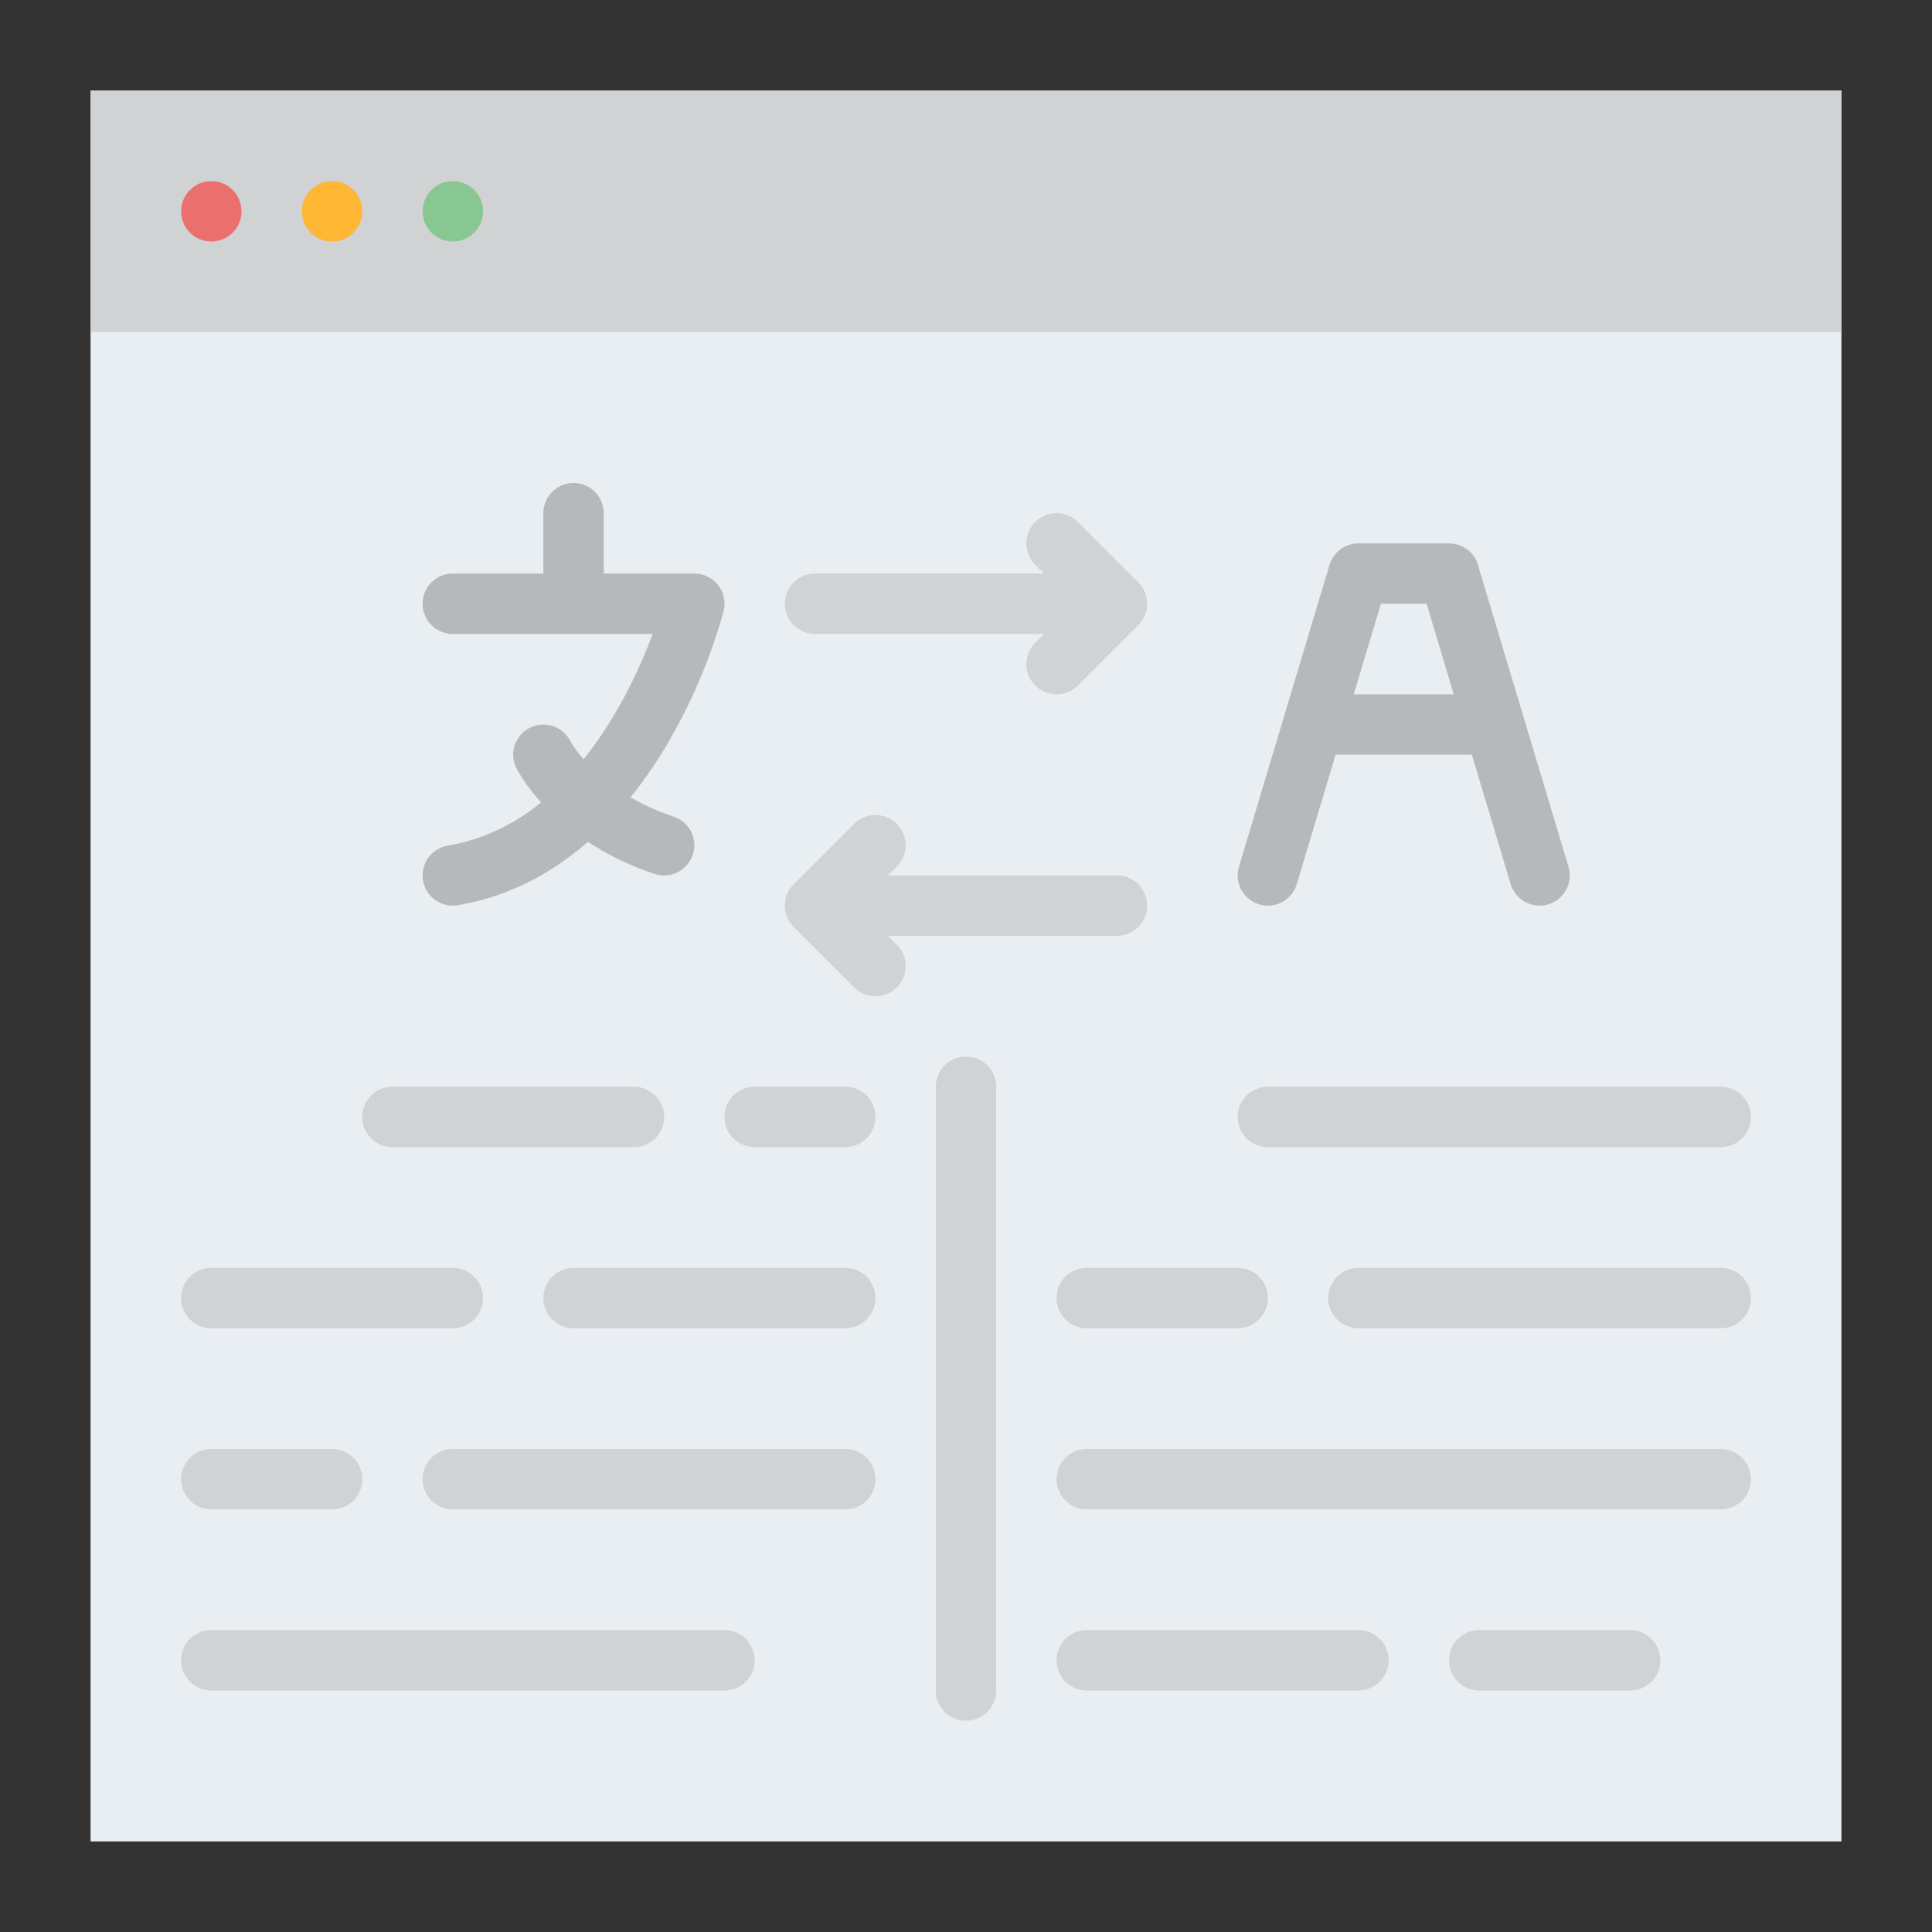
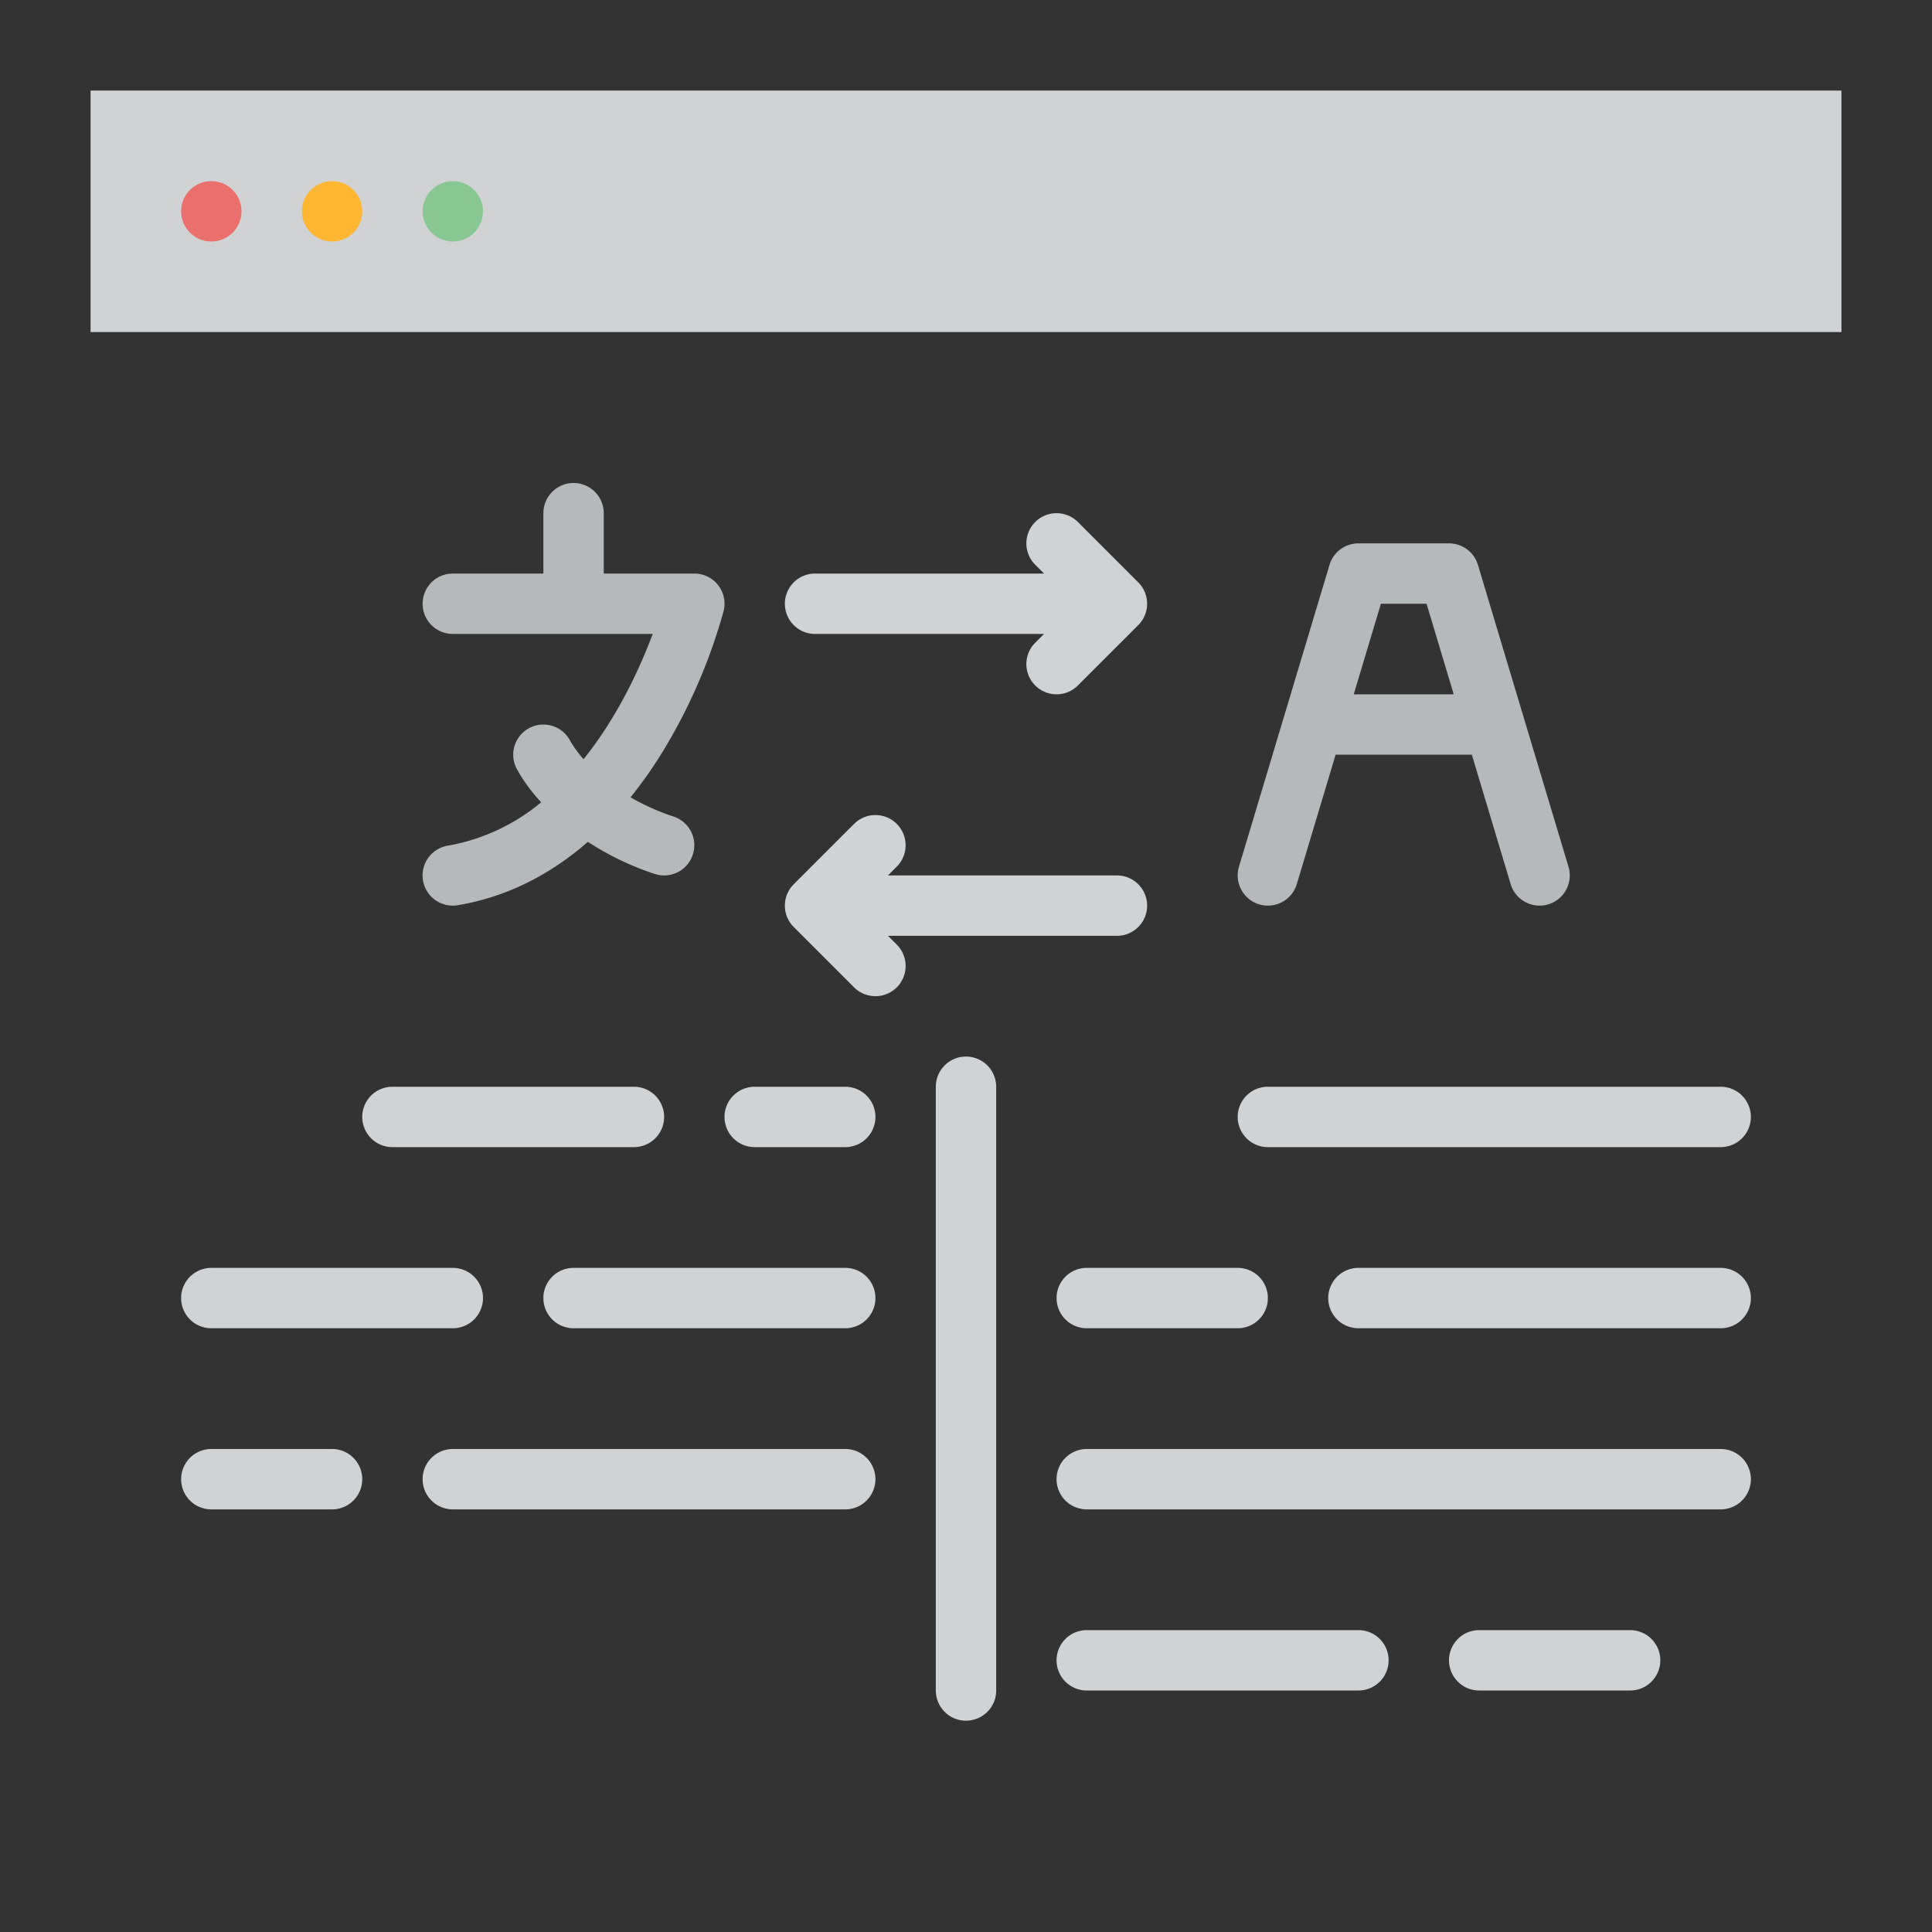
<svg xmlns="http://www.w3.org/2000/svg" id="Flat" viewBox="0 0 512 512">
  <rect x="0" y="0" width="512" height="512" fill="#333333" stroke="none" />
-   <rect x="24" y="24" width="464" height="464" style="fill:#e9eef2" />
  <rect x="24" y="24" width="464" height="64" style="fill:#d0d2d4" />
  <circle cx="56" cy="56" r="8" style="fill:#eb6f6d" />
  <circle cx="88" cy="56" r="8" style="fill:#ffb632" />
  <circle cx="120" cy="56" r="8" style="fill:#88c791" />
  <path d="M120,168h52.979c-3.275,8.741-9.172,21.8-18.327,33.195a29.431,29.431,0,0,1-3.528-4.835,8,8,0,0,0-14.279,7.218,44.128,44.128,0,0,0,6.577,9.029,52.811,52.811,0,0,1-24.737,11.5A8,8,0,0,0,119.99,240a8.185,8.185,0,0,0,1.325-.109c12.536-2.09,24.158-7.789,34.488-16.792a75.5,75.5,0,0,0,17.667,8.49,8,8,0,0,0,5.06-15.18A61.466,61.466,0,0,1,167.1,211.3a117.561,117.561,0,0,0,9.8-14.241,147.027,147.027,0,0,0,14.865-35.116A8,8,0,0,0,184,152H160V136a8,8,0,0,0-16,0v16H120a8,8,0,0,0,0,16Z" style="fill:#b6b9ba" />
  <path d="M216,168h60.686l-2.343,2.343a8,8,0,0,0,11.314,11.314l16-16h0a8,8,0,0,0,0-11.312h0l-16-16a8,8,0,0,0-11.314,11.314L276.686,152H216a8,8,0,0,0,0,16Z" style="fill:#d0d2d4" />
  <path d="M235.314,248H296a8,8,0,0,0,0-16H235.314l2.343-2.343a8,8,0,0,0-11.314-11.314l-16,16h0a8,8,0,0,0,0,11.312h0l16,16a8,8,0,1,0,11.314-11.314Z" style="fill:#d0d2d4" />
  <path d="M333.7,239.663a8,8,0,0,0,9.962-5.364L353.952,200h36.1l10.289,34.3a8,8,0,0,0,15.326-4.6l-24-80A8,8,0,0,0,384,144H360a8,8,0,0,0-7.663,5.7l-24,80A8,8,0,0,0,333.7,239.663ZM365.952,160h12.1l7.2,24h-26.5Z" style="fill:#b6b9ba" />
  <path d="M104,304h64a8,8,0,0,0,0-16H104a8,8,0,0,0,0,16Z" style="fill:#d0d2d4" />
-   <path d="M192,432H56a8,8,0,0,0,0,16H192a8,8,0,0,0,0-16Z" style="fill:#d0d2d4" />
  <path d="M56,352h64a8,8,0,0,0,0-16H56a8,8,0,0,0,0,16Z" style="fill:#d0d2d4" />
  <path d="M224,384H120a8,8,0,0,0,0,16H224a8,8,0,0,0,0-16Z" style="fill:#d0d2d4" />
  <path d="M224,288H200a8,8,0,0,0,0,16h24a8,8,0,0,0,0-16Z" style="fill:#d0d2d4" />
  <path d="M224,336H152a8,8,0,0,0,0,16h72a8,8,0,0,0,0-16Z" style="fill:#d0d2d4" />
  <path d="M56,400H88a8,8,0,0,0,0-16H56a8,8,0,0,0,0,16Z" style="fill:#d0d2d4" />
  <path d="M456,288H336a8,8,0,0,0,0,16H456a8,8,0,0,0,0-16Z" style="fill:#d0d2d4" />
  <path d="M432,432H392a8,8,0,0,0,0,16h40a8,8,0,0,0,0-16Z" style="fill:#d0d2d4" />
  <path d="M360,432H288a8,8,0,0,0,0,16h72a8,8,0,0,0,0-16Z" style="fill:#d0d2d4" />
  <path d="M280,344a8,8,0,0,0,8,8h40a8,8,0,0,0,0-16H288A8,8,0,0,0,280,344Z" style="fill:#d0d2d4" />
  <path d="M456,336H360a8,8,0,0,0,0,16h96a8,8,0,0,0,0-16Z" style="fill:#d0d2d4" />
  <path d="M456,384H288a8,8,0,0,0,0,16H456a8,8,0,0,0,0-16Z" style="fill:#d0d2d4" />
  <path d="M256,280a8,8,0,0,0-8,8V448a8,8,0,0,0,16,0V288A8,8,0,0,0,256,280Z" style="fill:#d0d2d4" />
</svg>